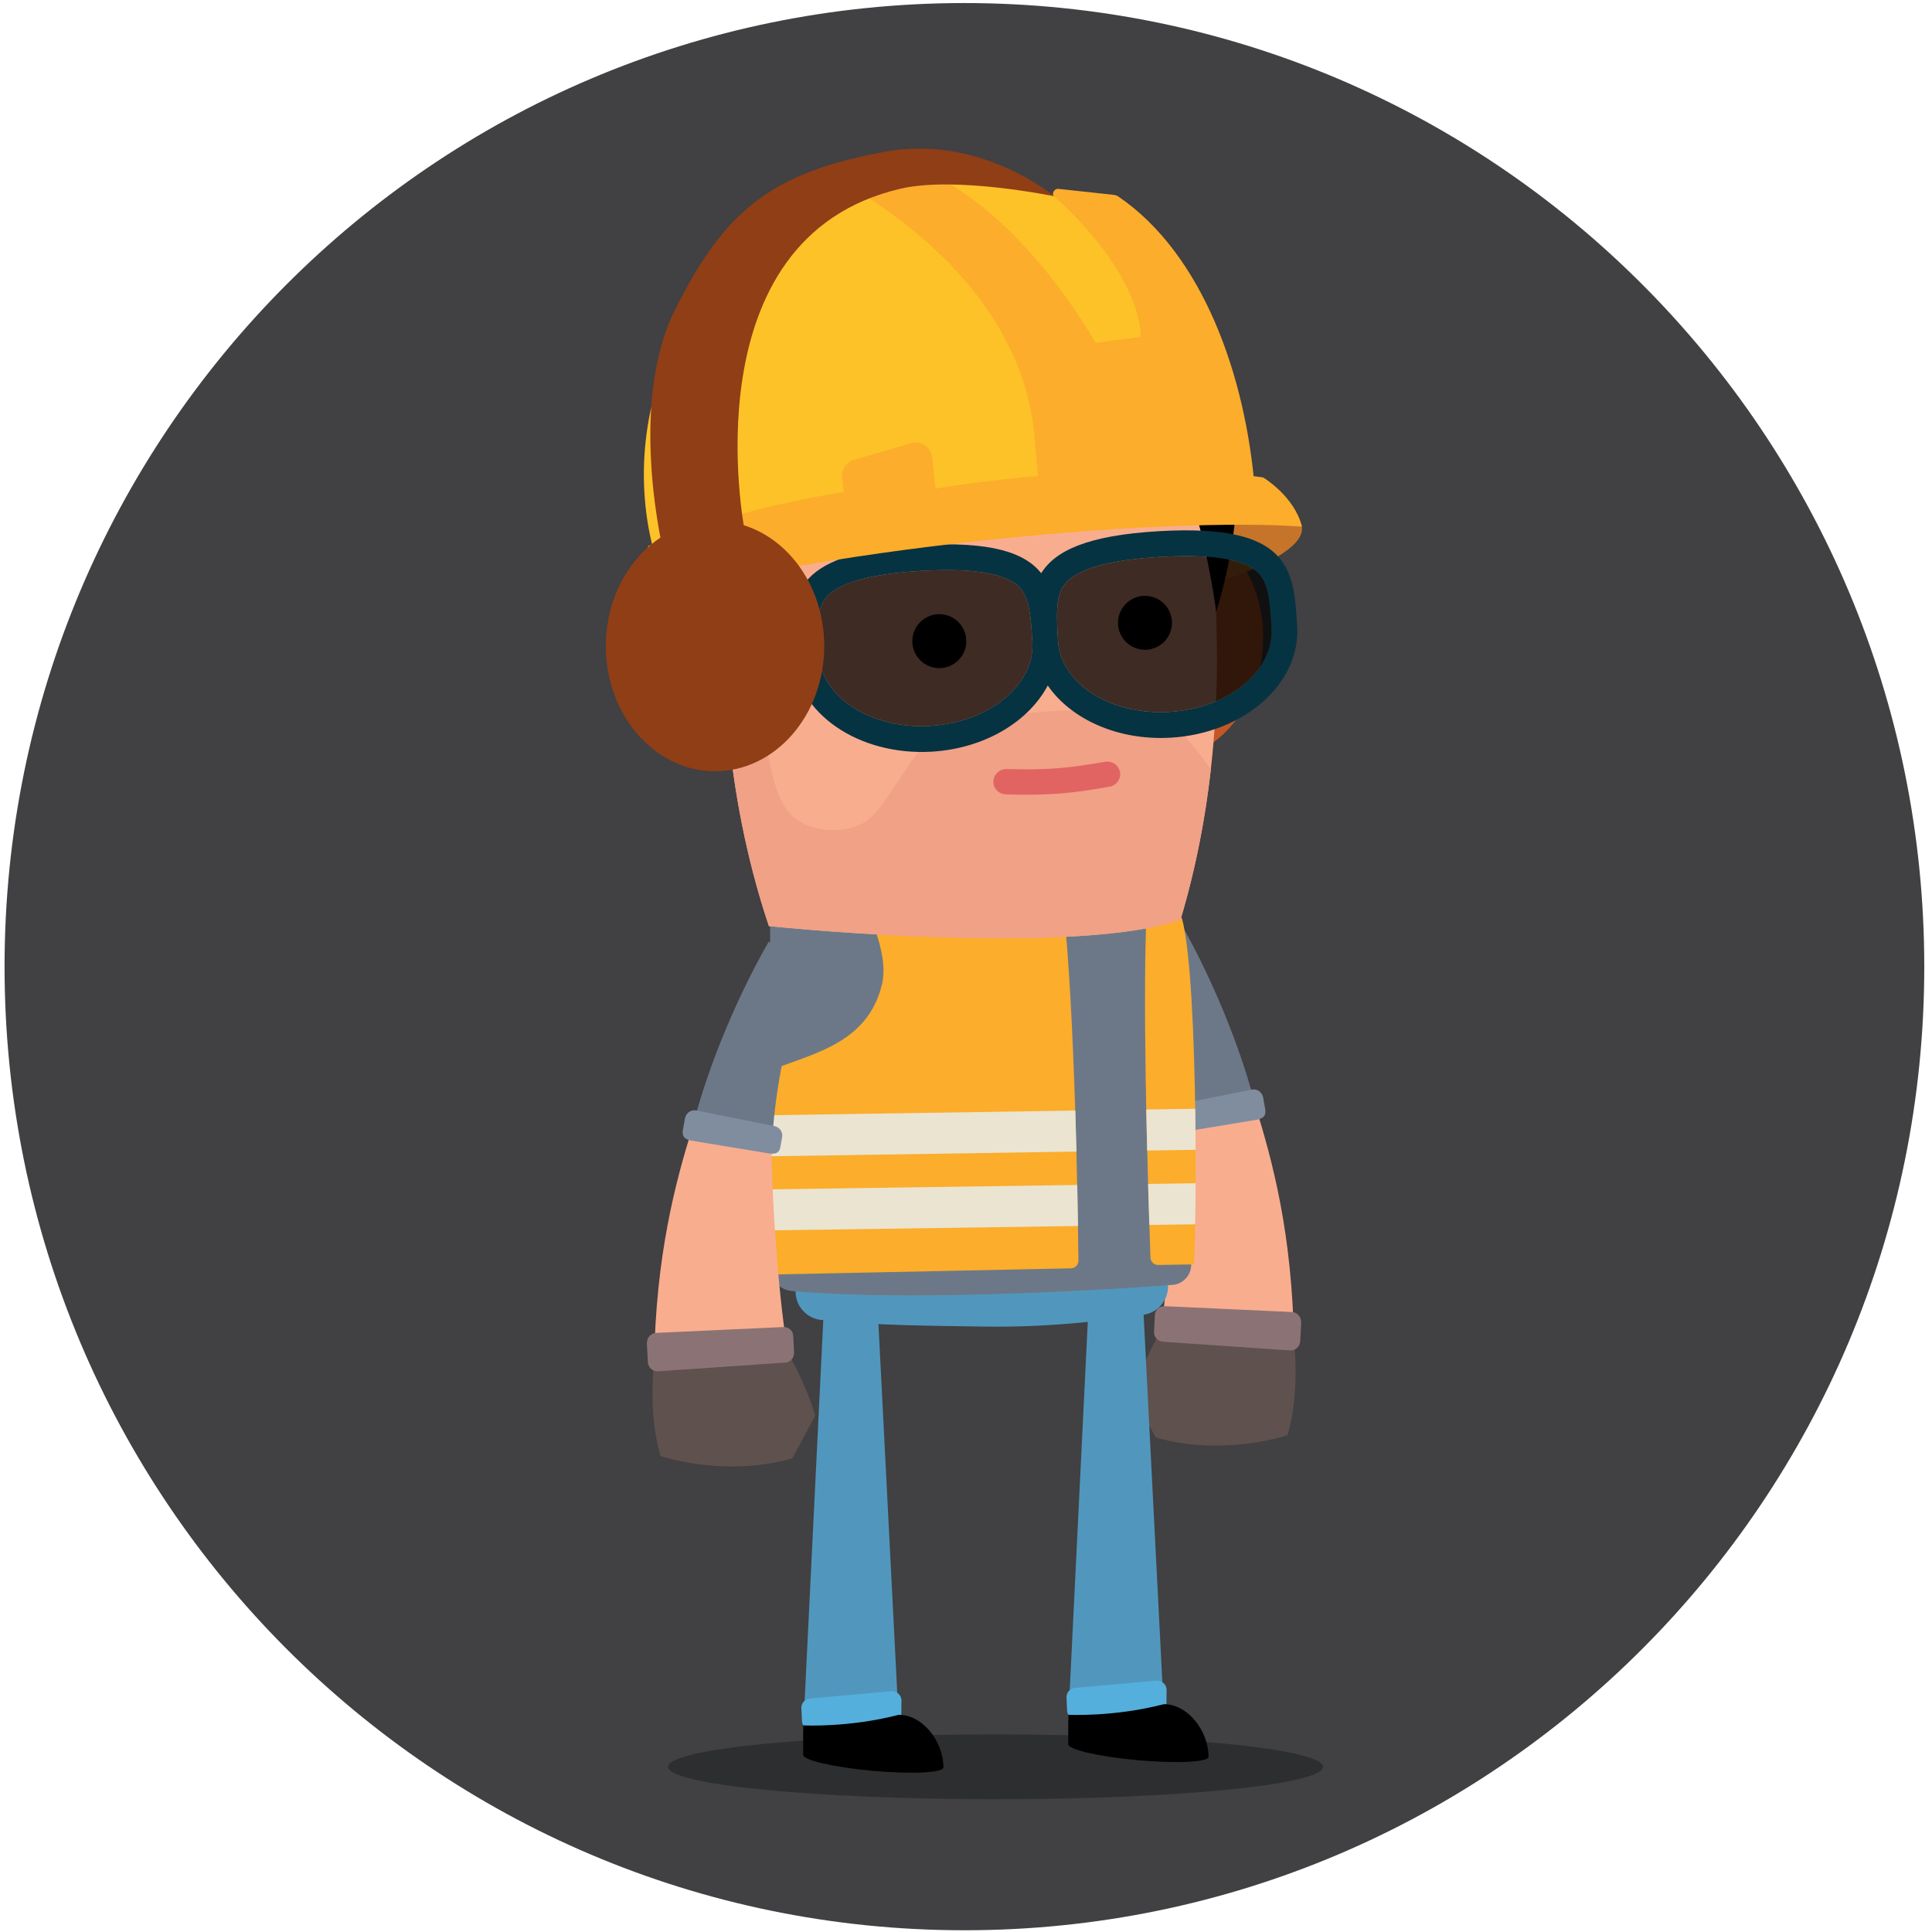
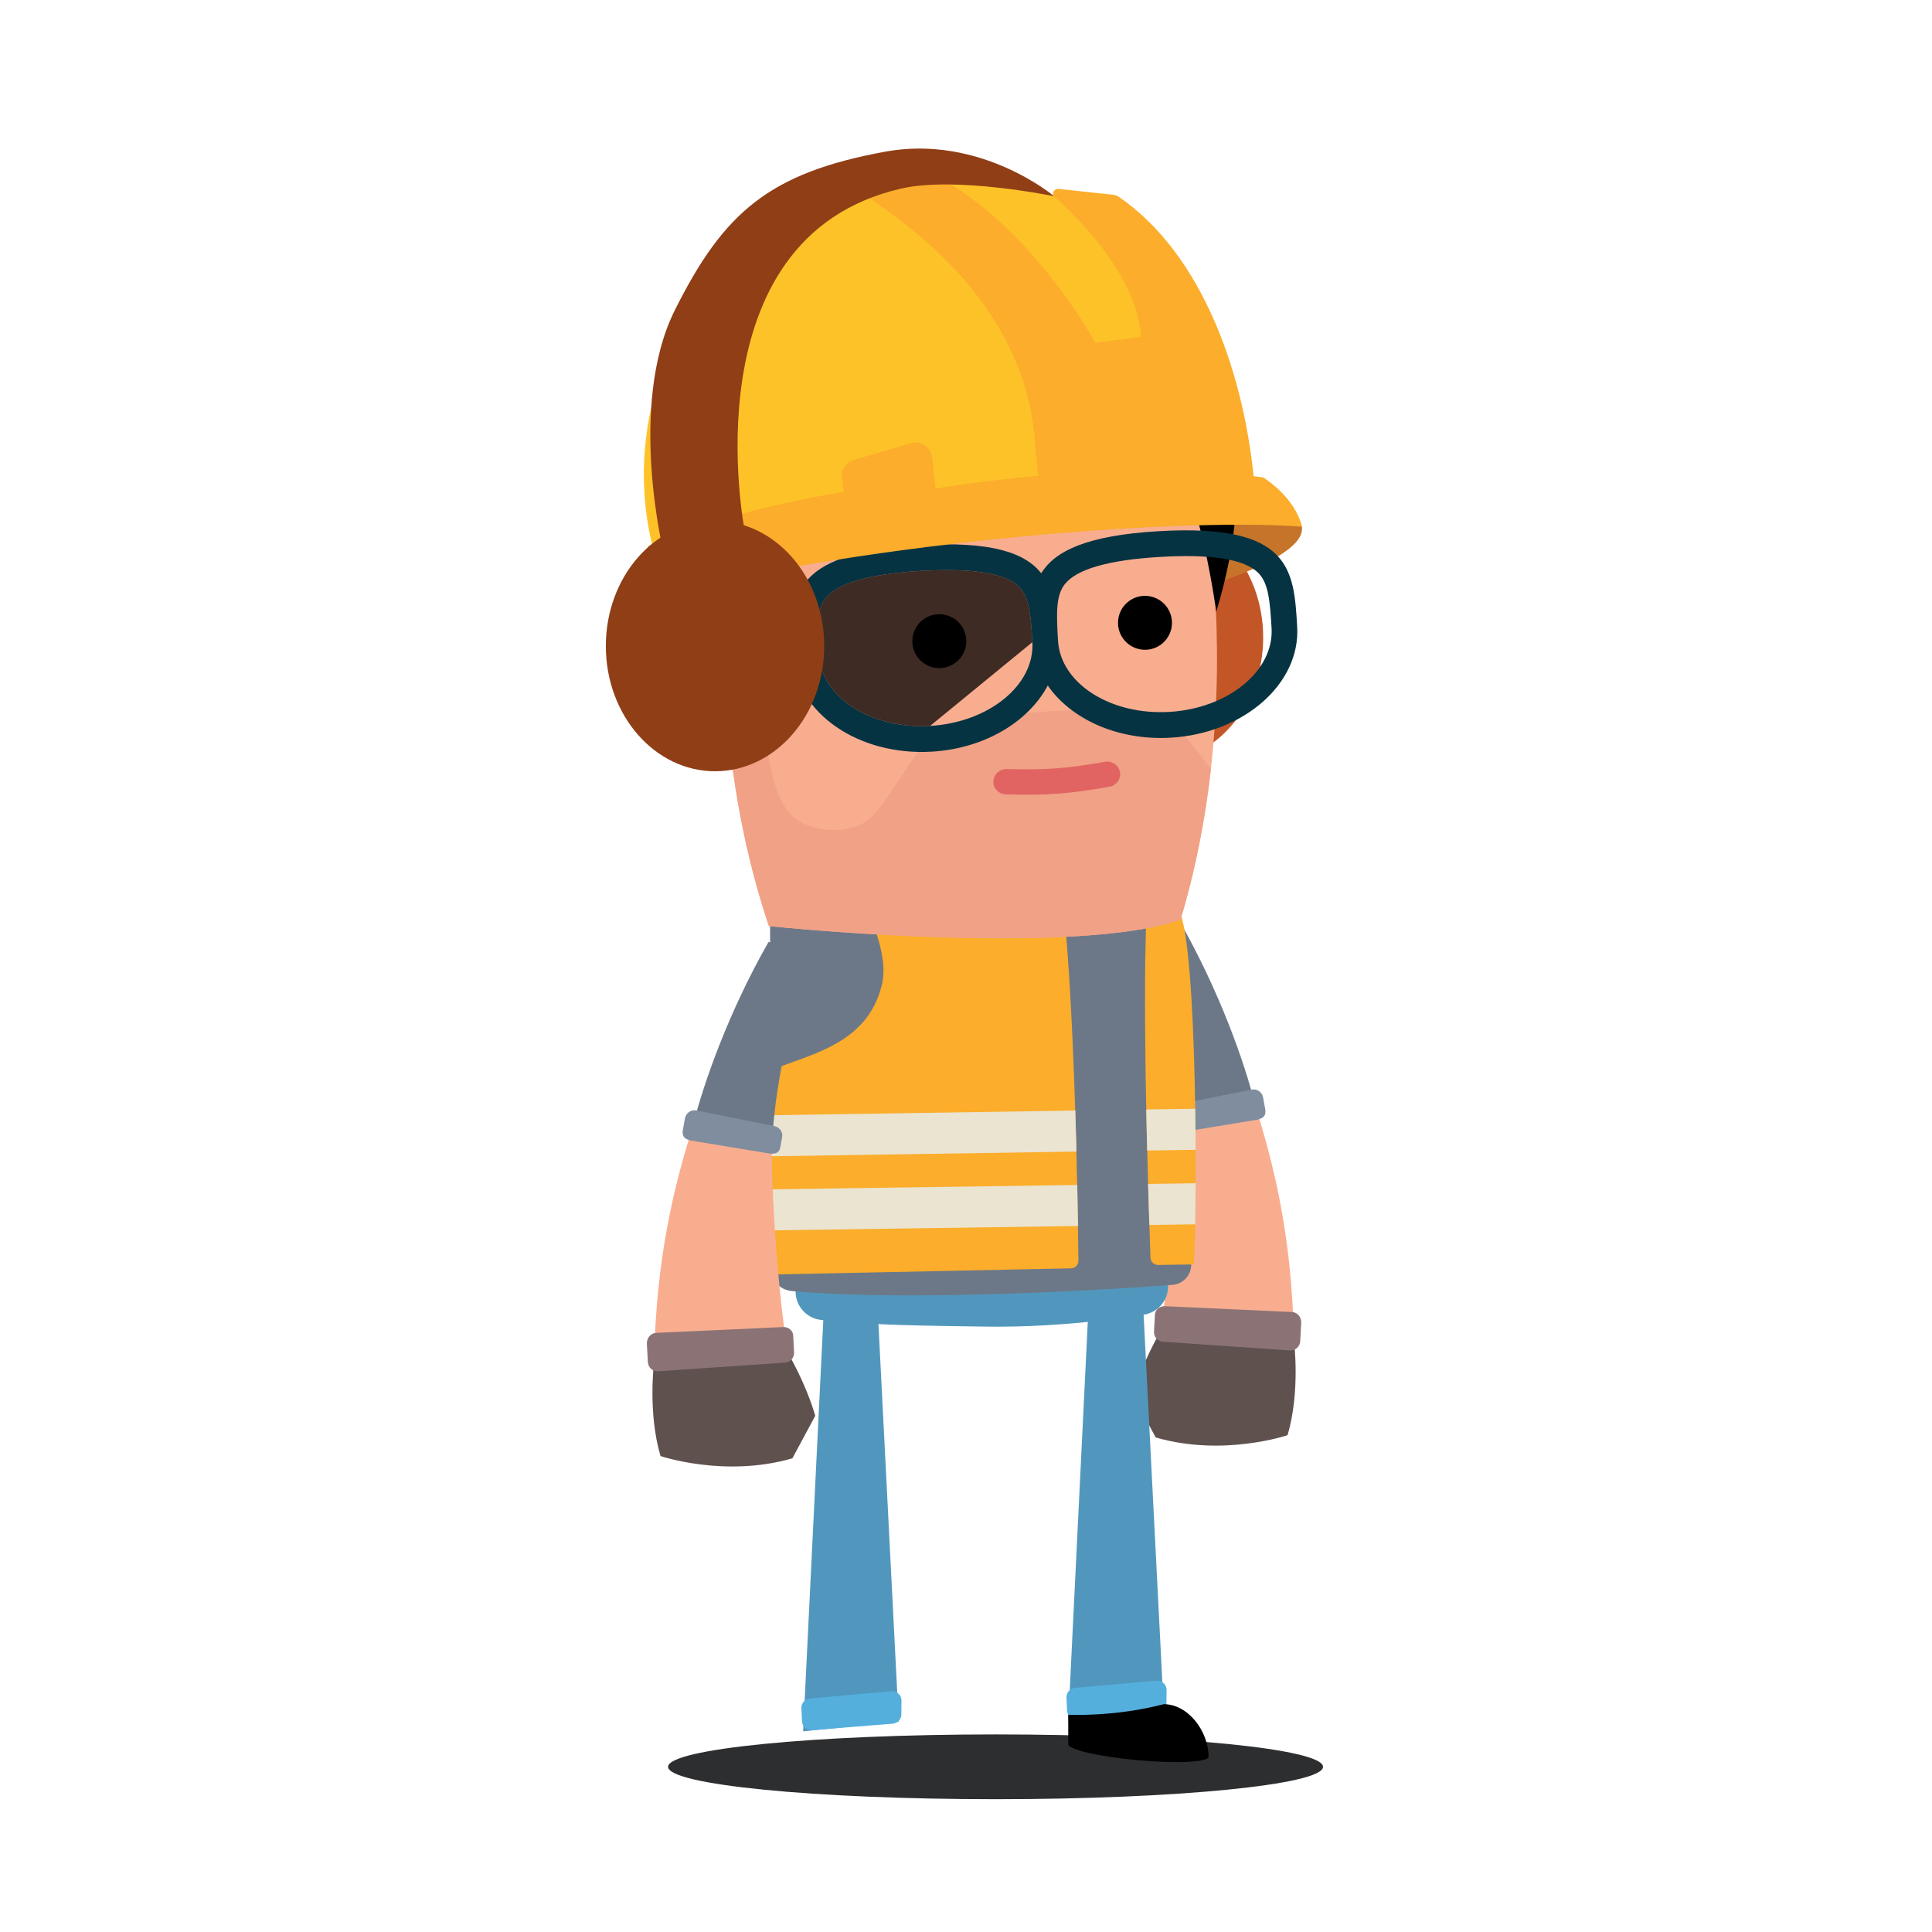
<svg xmlns="http://www.w3.org/2000/svg" xmlns:xlink="http://www.w3.org/1999/xlink" version="1.1" id="Laag_1" x="0px" y="0px" viewBox="0 0 500 500" style="enable-background:new 0 0 500 500;" xml:space="preserve">
  <style type="text/css">
	.st0{fill:#414042;}
	.st1{clip-path:url(#SVGID_1_);fill:#C35627;}
	.st2{clip-path:url(#SVGID_1_);fill:#5F514E;}
	.st3{clip-path:url(#SVGID_1_);fill:#6C7888;}
	.st4{clip-path:url(#SVGID_1_);fill:#F9AD8F;}
	.st5{clip-path:url(#SVGID_1_);fill:#7F8D9F;}
	.st6{clip-path:url(#SVGID_1_);fill:#8B7375;}
	.st7{clip-path:url(#SVGID_1_);fill:#2D2E2F;}
	.st8{clip-path:url(#SVGID_1_);fill:#5197BD;}
	.st9{clip-path:url(#SVGID_1_);fill:#54AFDD;}
	.st10{clip-path:url(#SVGID_1_);}
	.st11{clip-path:url(#SVGID_1_);fill:#FBAD2B;}
	.st12{clip-path:url(#SVGID_1_);fill:#EBE4D1;}
	.st13{clip-path:url(#SVGID_1_);fill:#C67429;}
	.st14{clip-path:url(#SVGID_1_);fill:#F0A186;}
	.st15{clip-path:url(#SVGID_1_);fill:#FEC229;}
	.st16{clip-path:url(#SVGID_1_);fill:#E16462;}
	.st17{clip-path:url(#SVGID_1_);fill:#063342;}
	.st18{opacity:0.75;clip-path:url(#SVGID_1_);}
	.st19{clip-path:url(#SVGID_2_);}
	.st20{clip-path:url(#SVGID_3_);}
	.st21{clip-path:url(#SVGID_4_);}
	.st22{clip-path:url(#SVGID_5_);}
	.st23{clip-path:url(#SVGID_1_);fill:#903E16;}
</style>
-   <path class="st0" d="M249.59,499.55C386.78,499.55,498,387.9,498,250.17C498,112.44,386.78,0.79,249.59,0.79  C112.4,0.79,1.18,112.44,1.18,250.17C1.18,387.9,112.4,499.55,249.59,499.55" />
  <g>
    <defs>
      <rect id="SVGID_11_" x="156.78" y="34.7" width="185.62" height="430.93" />
    </defs>
    <clipPath id="SVGID_1_">
      <use xlink:href="#SVGID_11_" style="overflow:visible;" />
    </clipPath>
    <path class="st1" d="M326.91,164.96c0,17.9-12.65,32.4-28.26,32.4c-15.61,0-28.26-14.51-28.26-32.4c0-17.9,12.66-32.4,28.26-32.4   C314.26,132.55,326.91,147.06,326.91,164.96" />
    <path class="st2" d="M334.89,347.15c0,0,1.67,12.99-1.67,24.27c0,0-16.62,5.67-34.13,0.59l-5.92-11.03   c2.59-8.75,7.07-16.22,7.07-16.22C316.16,341.99,334.89,347.15,334.89,347.15" />
    <path class="st3" d="M294.81,243.83l10.42-5.5c10.13,17.71,16.88,36.47,19.67,47.91l-20.59,3.73   C303.08,266.56,294.81,243.83,294.81,243.83" />
    <path class="st4" d="M300.24,344.77c3.04-17.96,4.58-48.47,4.07-54.8l20.59-3.73c4.47,14.35,9.49,33.08,9.98,60.91L300.24,344.77z" />
    <path class="st5" d="M325.38,289.77c1.55-0.36,2.36-1.02,2.05-2.75l-0.52-2.93c-0.25-1.44-1.57-2.38-2.93-2.11l-20.22,4.05   c-1.34,0.27-2.25,1.53-2.02,2.81l0.47,2.61c0.28,1.55,1.28,1.84,2.84,1.67L325.38,289.77z" />
    <path class="st6" d="M333.82,349.49c1.38,0.1,2.57-0.94,2.67-2.32l0.26-4.8c0.07-1.5-0.99-2.76-2.37-2.82l-32.89-1.51   c-1.38-0.06-2.54,0.91-2.6,2.18l-0.23,4.35c-0.1,1.38,0.94,2.57,2.32,2.67L333.82,349.49z" />
    <path class="st7" d="M342.4,457.25c0,4.63-37.94,8.38-84.75,8.38c-46.81,0-84.75-3.75-84.75-8.38c0-4.63,37.94-8.38,84.75-8.38   C304.46,448.87,342.4,452.62,342.4,457.25" />
    <polygon class="st8" points="213.51,332.56 207.85,448.07 232.59,445.57 226.82,332.45  " />
    <path class="st9" d="M233.27,443.46c0.11,1.34-0.89,2.52-2.23,2.63l-20.86,1.67c-1.34,0.11-2.52-0.89-2.62-2.23l-0.17-3.52   c-0.01-1.35,1.07-2.45,2.42-2.46l20.86-1.86c1.34-0.11,2.52,0.89,2.63,2.24L233.27,443.46z" />
-     <path class="st10" d="M232.59,443.79c6.22,0,11.57,6.91,11.57,13.64c-0.13,1.38-8.35,1.76-18.38,0.85   c-10.02-0.91-18.05-2.77-17.92-4.15l-0.01-7.6C207.84,446.53,219.66,447.16,232.59,443.79" />
    <polygon class="st8" points="282.12,329.81 276.46,445.33 301.2,442.83 295.43,329.7  " />
    <path class="st9" d="M301.88,440.72c0.11,1.34-0.89,2.52-2.23,2.63l-20.86,1.67c-1.34,0.11-2.52-0.89-2.62-2.23l-0.17-3.52   c-0.01-1.35,1.07-2.45,2.42-2.46l20.86-1.86c1.34-0.11,2.52,0.89,2.63,2.24L301.88,440.72z" />
    <path class="st10" d="M301.2,441.04c6.22,0,11.57,6.91,11.57,13.64c-0.13,1.38-8.36,1.76-18.38,0.85   c-10.02-0.91-18.05-2.77-17.92-4.15l-0.01-7.6C276.46,443.78,288.27,444.41,301.2,441.04" />
    <path class="st8" d="M294.8,325.53l-81.64,1.33c-4.08,0.07-7.33,3.43-7.27,7.51c0.07,4.08,3.43,7.33,7.51,7.27   c12.63,1.4,27.59,1.46,41.23,1.68c21.91,0.36,40.4-3,40.4-3c4.08-0.07,7.33-3.43,7.27-7.51   C302.24,328.72,298.88,325.46,294.8,325.53" />
    <path class="st3" d="M251.76,189.53c-43.89,0.78-52.47,49.94-52.47,49.94l0.45,89.51c0.05,2.9,2.44,4.91,5.33,5.16   c36.74,3.21,98.05-1.59,98.05-1.59c2.9-0.05,5.21-2.43,5.16-5.33l-2.45-89.48C305.82,237.74,295.65,188.89,251.76,189.53" />
    <path class="st11" d="M224.02,233.66c1.96,5.78,5.85,14.19,4.25,21.01c-3.84,16.35-19.89,18.26-30.59,23.06   c-0.62,0.28-1.12,1.05-1.11,1.73c0.28,21.02,0.81,40.78,1.03,48.29c0.04,1.19,1.03,2.13,2.22,2.1l77.42-1.61   c1.06-0.07,1.88-0.95,1.86-2.01c-0.66-54.08-3.06-93.66-5.36-99.4C258.7,227.75,230.79,231.01,224.02,233.66" />
    <path class="st11" d="M297.12,230.82c-1.23,13.03-1.03,48.56,0.62,94.64c0.03,1.06,0.89,1.9,1.95,1.91l9.19-0.14   c0.7-0.44,1.53-72.22-2.94-89.38C305.94,237.84,303.96,234.42,297.12,230.82" />
    <path class="st12" d="M197.09,307.83c0.09,3.93,0.18,7.51,0.26,10.62l81.64-1.16c-0.06-3.61-0.12-7.16-0.2-10.62L197.09,307.83z" />
    <path class="st12" d="M196.71,288.66c0.06,3.65,0.13,7.22,0.2,10.62l81.68-1.25c-0.1-3.65-0.19-7.19-0.3-10.62L196.71,288.66z" />
    <path class="st12" d="M296.89,297.76l12.53-0.19c-0.01-3.43-0.05-7-0.1-10.63l-12.67,0.19   C296.72,290.58,296.8,294.12,296.89,297.76" />
    <path class="st12" d="M297.45,317.02l11.87-0.17c0.05-3.07,0.09-6.65,0.11-10.63l-12.3,0.18   C297.22,309.87,297.33,313.4,297.45,317.02" />
    <path class="st13" d="M336.94,136.51c1.08,9.92-41.17,22.41-86.31,27.33c-45.14,4.92-82.61,0.87-83.69-9.06   c-1.08-9.92,34.63-21.96,79.77-26.88C291.85,122.97,335.86,126.58,336.94,136.51" />
    <path class="st4" d="M250.04,99.27c32.37-0.42,56.63,3.78,56.63,3.78c-1.44-4.44,20.13,63.91-1.15,134.93   c-22.59,8.15-83.33,4.06-106.54,1.69c-23.52-70.31-4.14-139.31-5.44-134.83C193.56,104.86,217.67,99.89,250.04,99.27" />
    <path class="st14" d="M313.37,199.09c-3.45-4.83-10.34-13.8-14.28-14.37c-17.04-2.45-44.98-0.1-55.1,4.02   c-6.96,2.83-14.43,20.99-20.56,24.28c-5.39,2.9-12.53,2.06-16.93-0.69c-12.01-7.52-8.19-48.06-8.96-50.52   c-2.46-1.82-10.95,0.04-10.18,8.73c0.53,20.93,3.54,44.96,11.63,69.13c23.21,2.36,83.95,6.46,106.54-1.69   C309.48,224.78,311.95,211.66,313.37,199.09" />
    <path class="st10" d="M272.19,132.55c19.53-0.52,24.55-7.23,31.93-8.5c4.53-0.78,9.15,23.49,10.64,34.28   c11.42-37.54,1-56.71-1.04-59.22C309.75,94.22,294.23,79,251.46,79c-73.94,0-85.15,29.33-70.55,99.28   c0.08,0.39,6.54-12.23,7.91-11.82c1.36,0.41,0.21,22.24,0.21,22.24l8.62-4.98c1.67-22.53,7.5-62.08,19.98-60.31   C225.58,124.53,232.5,134.07,272.19,132.55" />
    <path class="st4" d="M189.2,195.79c-7.9,0.13-14.4-6.17-14.53-14.07c-0.12-7.9,6.17-14.4,14.07-14.52L189.2,195.79z" />
    <path class="st15" d="M169.52,143.79c-10.62-37.15,7.17-89.37,68.08-96.01c60.91-6.64,86.27,40.88,83.91,79.45L169.52,143.79z" />
    <path class="st11" d="M272.81,50.79c23.42,21.22,22.41,36.42,22.41,36.42l-11.73,1.51c0,0-15.53-28.46-38.92-41.88   c-1.2-0.69-2.58-1-3.96-0.91c-5.56,0.34-11.17,1.09-16.89,2.44c-0.9,0.21-1.09,1.41-0.31,1.91c24.64,15.84,41.5,36.63,44.2,61.41   l1.87,21.21l55.29-6.03c-2.38-29.82-13.58-61.17-35.31-75.99c-0.37-0.25-0.81-0.41-1.26-0.46l-14.26-1.54   C272.89,48.77,272.04,50.09,272.81,50.79" />
    <path class="st10" d="M250.07,165.73c0.11,3.85-2.92,7.06-6.78,7.18c-3.85,0.11-7.07-2.92-7.18-6.77   c-0.11-3.86,2.92-7.07,6.78-7.18C246.75,158.84,249.96,161.87,250.07,165.73" />
    <path class="st10" d="M303.3,160.99c0.11,3.85-2.92,7.06-6.78,7.17c-3.85,0.11-7.07-2.92-7.18-6.77c-0.11-3.86,2.92-7.07,6.78-7.18   C299.98,154.1,303.19,157.13,303.3,160.99" />
    <path class="st16" d="M289.84,199.75c0.36,1.78-0.87,3.53-2.75,3.86c-10.58,1.86-15.98,2.26-26.72,1.98   c-1.91-0.05-3.39-1.6-3.29-3.41c0.1-1.81,1.64-3.2,3.46-3.15c10.22,0.26,15.35-0.11,25.42-1.88   C287.75,196.83,289.48,197.97,289.84,199.75" />
    <path class="st2" d="M169.27,352.55c0,0-1.67,12.99,1.67,24.27c0,0,16.62,5.67,34.13,0.59l5.92-11.02   c-2.59-8.75-7.07-16.22-7.07-16.22C188,347.39,169.27,352.55,169.27,352.55" />
    <path class="st3" d="M209.35,249.22l-10.42-5.5c-10.13,17.71-16.88,36.47-19.67,47.91l20.59,3.72   C201.07,271.96,209.35,249.22,209.35,249.22" />
    <path class="st4" d="M203.92,350.17c-3.04-17.96-4.58-48.47-4.08-54.8l-20.59-3.72c-4.47,14.35-9.49,33.08-9.98,60.9L203.92,350.17   z" />
    <path class="st5" d="M178.78,295.17c-1.55-0.36-2.36-1.02-2.05-2.75l0.52-2.93c0.25-1.44,1.57-2.38,2.93-2.11l20.22,4.05   c1.34,0.27,2.25,1.53,2.02,2.81l-0.46,2.61c-0.28,1.56-1.28,1.84-2.84,1.68L178.78,295.17z" />
    <path class="st6" d="M170.34,354.89c-1.38,0.1-2.57-0.95-2.67-2.32l-0.26-4.8c-0.07-1.5,1-2.76,2.38-2.82l32.89-1.51   c1.38-0.06,2.54,0.91,2.6,2.18l0.23,4.35c0.1,1.38-0.94,2.57-2.32,2.67L170.34,354.89z" />
    <path class="st17" d="M299.89,137.47c-18.55,1.08-26.84,5.09-30.42,10.88c-4.23-5.33-12.93-8.34-31.48-7.26   c-34.26,2-33.57,13.96-32.71,28.72c0.86,14.76,16.9,25.82,35.83,24.72c13.68-0.8,25.09-7.75,30.05-17.12   c6.02,8.72,18.16,14.3,31.84,13.5c18.92-1.1,33.57-13.97,32.71-28.72C334.85,147.43,334.15,135.47,299.89,137.47 M240.72,187.86   c-15.24,0.89-28.16-7.38-28.8-18.44c-0.42-7.14-0.56-11.67,1.76-14.61c3.07-3.9,11.38-6.28,24.7-7.06   c13.32-0.78,21.85,0.61,25.35,4.13c2.64,2.65,3.03,7.17,3.45,14.31C267.83,177.25,255.95,186.97,240.72,187.86 M302.62,184.24   c-15.24,0.89-28.16-7.38-28.81-18.44v0c0-0.04,0-0.07-0.01-0.11c-0.41-7.08-0.54-11.57,1.77-14.5c3.07-3.9,11.38-6.28,24.7-7.06   c13.32-0.78,21.85,0.61,25.36,4.13c2.64,2.65,3.03,7.16,3.45,14.31C329.72,173.63,317.85,183.35,302.62,184.24" />
    <g class="st18">
      <g>
        <defs>
-           <rect id="SVGID_13_" x="273.56" y="143.93" width="55.54" height="40.39" />
-         </defs>
+           </defs>
        <clipPath id="SVGID_2_">
          <use xlink:href="#SVGID_13_" style="overflow:visible;" />
        </clipPath>
        <g class="st19">
          <defs>
            <rect id="SVGID_15_" x="273.57" y="143.93" width="55.53" height="40.38" />
          </defs>
          <clipPath id="SVGID_3_">
            <use xlink:href="#SVGID_15_" style="overflow:visible;" />
          </clipPath>
          <path class="st20" d="M302.62,184.24c-15.24,0.89-28.16-7.38-28.81-18.44c-0.42-7.14-0.55-11.67,1.76-14.61      c3.07-3.9,11.38-6.28,24.7-7.06c13.32-0.78,21.85,0.61,25.36,4.13c2.64,2.65,3.03,7.16,3.45,14.31      C329.73,173.63,317.85,183.35,302.62,184.24" />
        </g>
      </g>
    </g>
    <g class="st18">
      <g>
        <defs>
          <rect id="SVGID_17_" x="211.67" y="147.54" width="55.54" height="40.37" />
        </defs>
        <clipPath id="SVGID_4_">
          <use xlink:href="#SVGID_17_" style="overflow:visible;" />
        </clipPath>
        <g class="st21">
          <defs>
            <rect id="SVGID_19_" x="211.67" y="147.54" width="55.54" height="40.38" />
          </defs>
          <clipPath id="SVGID_5_">
            <use xlink:href="#SVGID_19_" style="overflow:visible;" />
          </clipPath>
-           <path class="st22" d="M240.72,187.86c-15.24,0.89-28.16-7.38-28.81-18.44c-0.41-7.14-0.55-11.67,1.76-14.61      c3.07-3.9,11.38-6.28,24.71-7.06c13.32-0.78,21.85,0.61,25.35,4.13c2.64,2.65,3.03,7.16,3.45,14.31      C267.83,177.25,255.96,186.97,240.72,187.86" />
+           <path class="st22" d="M240.72,187.86c-15.24,0.89-28.16-7.38-28.81-18.44c-0.41-7.14-0.55-11.67,1.76-14.61      c3.07-3.9,11.38-6.28,24.71-7.06c13.32-0.78,21.85,0.61,25.35,4.13c2.64,2.65,3.03,7.16,3.45,14.31      " />
        </g>
      </g>
    </g>
    <path class="st11" d="M326.91,123.56c-37.09-5.35-84.79,2.88-84.79,2.88l-0.88-8.07c-0.32-2.91-3.36-4.67-6.04-3.5l-14.7,4.3   c-1.73,0.76-2.77,2.55-2.56,4.43l0.41,3.73c0,0-28.89,4.26-50.6,13.99c0,0-1.79,7.86-1.13,13.92   c50.95-14.13,135.48-21.49,170.33-18.94C335.02,128.43,326.91,123.56,326.91,123.56" />
    <path class="st23" d="M171.91,143.79c0,0-9.71-38.63,2.75-63.55c12.64-25.27,24.39-35.47,54.37-40.98   c24.75-4.55,43.78,11.53,43.78,11.53s-25.43-5.27-39.68-1.97c-55.28,12.8-40.44,88.34-40.44,88.34L171.91,143.79z" />
    <path class="st23" d="M213.31,167.2c0,17.9-12.66,32.4-28.26,32.4c-15.61,0-28.26-14.51-28.26-32.4c0-17.9,12.66-32.4,28.26-32.4   C200.65,134.79,213.31,149.3,213.31,167.2" />
  </g>
</svg>